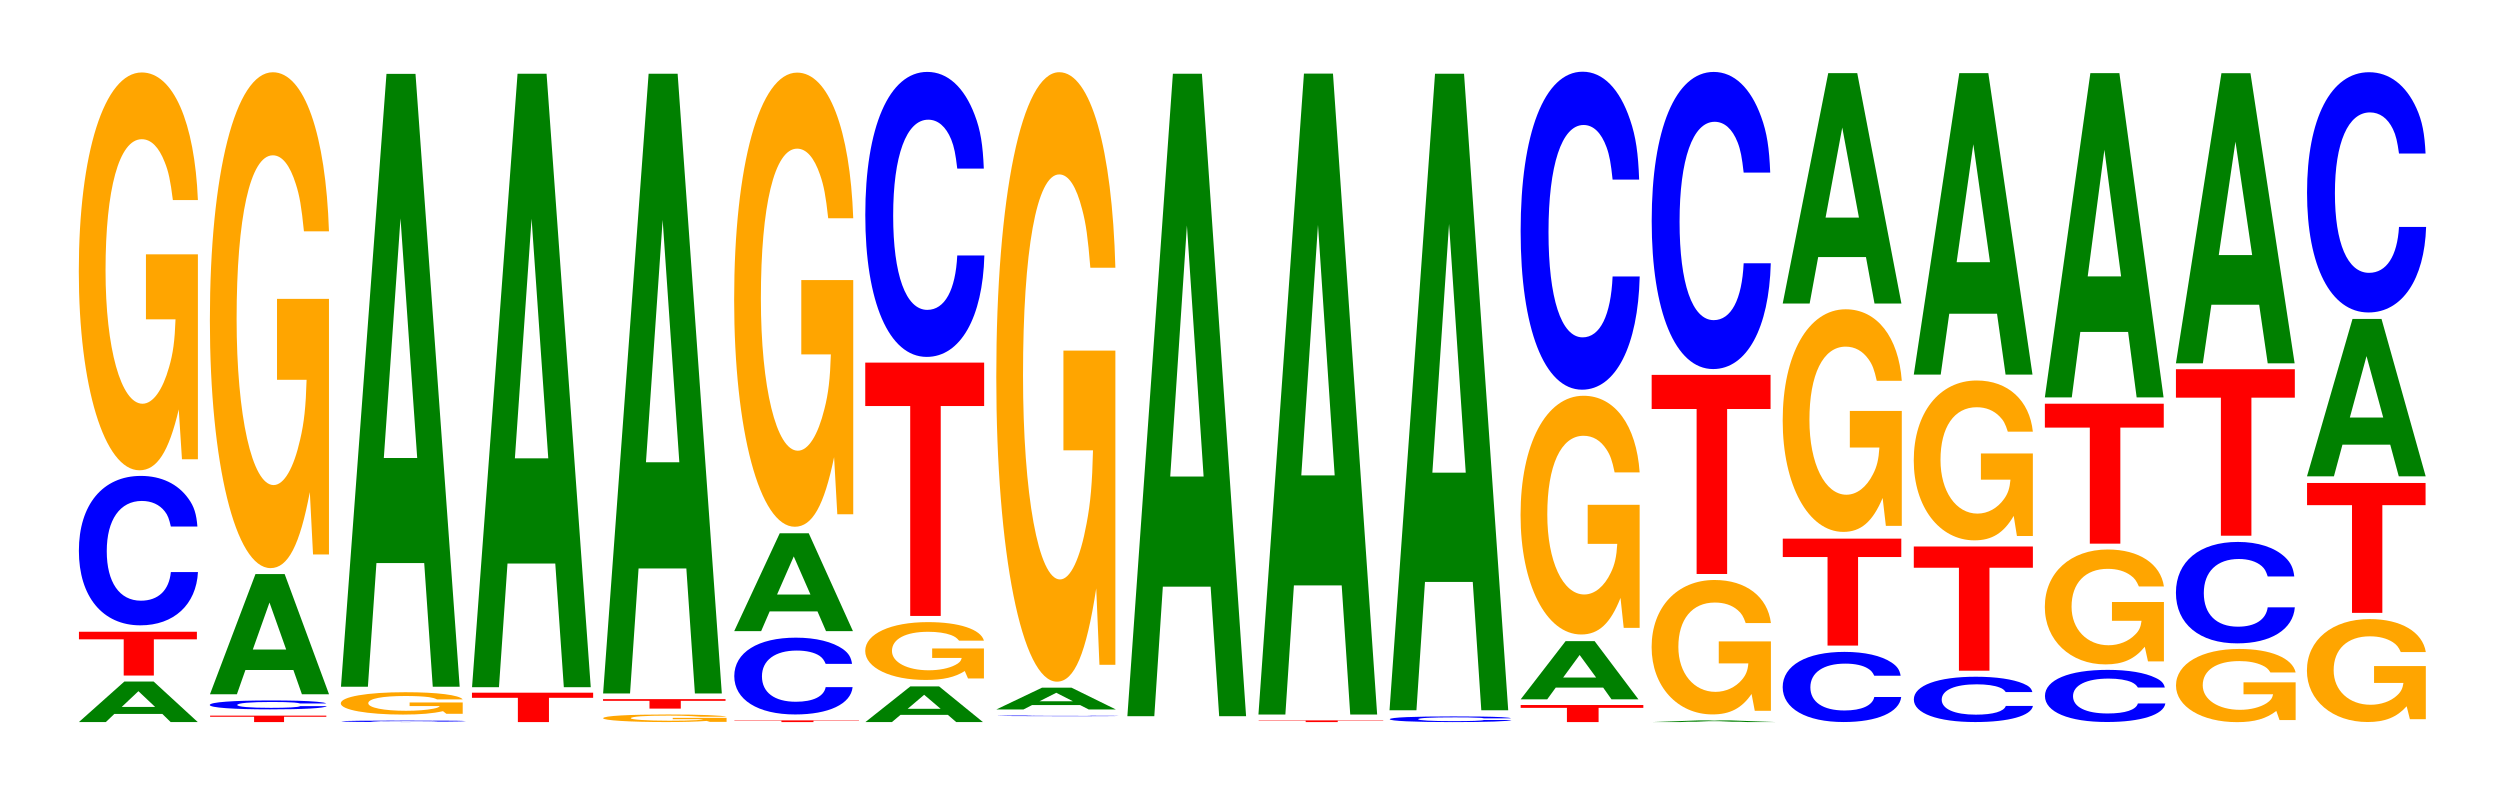
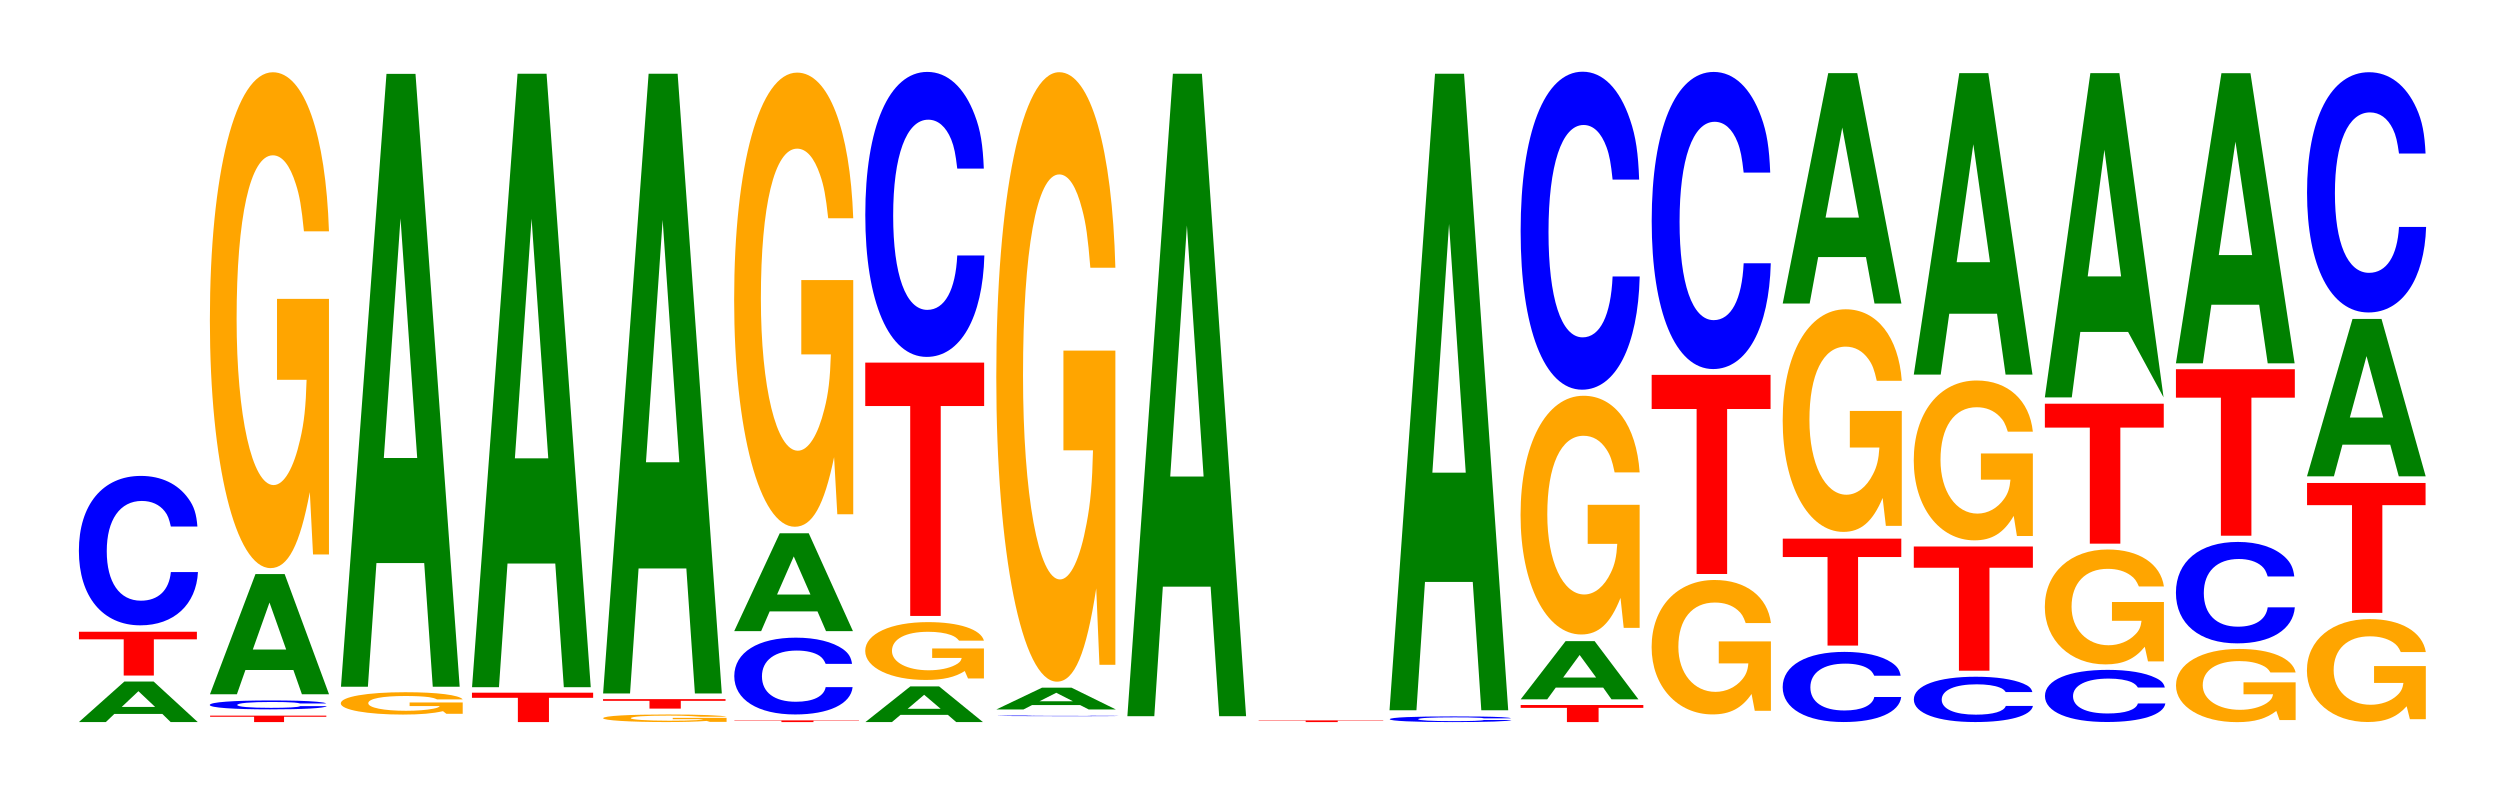
<svg xmlns="http://www.w3.org/2000/svg" xmlns:xlink="http://www.w3.org/1999/xlink" width="206pt" height="66pt" viewBox="0 0 206 66" version="1.1">
  <defs>
    <g>
      <symbol overflow="visible" id="glyph0-0">
        <path style="stroke:none;" d="M 7.25 -0.672 L 7.938 0 L 10.172 0 L 6.531 -3.344 L 4.125 -3.344 L 0.375 0 L 2.594 0 L 3.297 -0.672 Z M 6.656 -1.25 L 3.906 -1.25 L 5.281 -2.547 Z M 6.656 -1.25 " />
      </symbol>
      <symbol overflow="visible" id="glyph1-0">
        <path style="stroke:none;" d="M 6.406 -2.984 L 9.953 -2.984 L 9.953 -3.609 L 0.234 -3.609 L 0.234 -2.984 L 3.922 -2.984 L 3.922 0 L 6.406 0 Z M 6.406 -2.984 " />
      </symbol>
      <symbol overflow="visible" id="glyph2-0">
        <path style="stroke:none;" d="M 10.438 -7.766 C 10.359 -8.781 10.172 -9.422 9.688 -10.078 C 8.828 -11.281 7.453 -11.938 5.781 -11.938 C 2.641 -11.938 0.672 -9.562 0.672 -5.766 C 0.672 -2 2.625 0.375 5.734 0.375 C 8.5 0.375 10.344 -1.328 10.484 -4.016 L 8.25 -4.016 C 8.109 -2.516 7.219 -1.656 5.781 -1.656 C 4.016 -1.656 2.969 -3.172 2.969 -5.734 C 2.969 -8.328 4.062 -9.875 5.859 -9.875 C 6.656 -9.875 7.312 -9.578 7.75 -9.016 C 8 -8.703 8.109 -8.391 8.25 -7.766 Z M 10.438 -7.766 " />
      </symbol>
      <symbol overflow="visible" id="glyph3-0">
-         <path style="stroke:none;" d="M 10.422 -16.812 L 6.141 -16.812 L 6.141 -11.453 L 8.578 -11.453 C 8.516 -9.703 8.375 -8.625 8.047 -7.516 C 7.516 -5.625 6.719 -4.5 5.859 -4.5 C 4.094 -4.5 2.812 -9.047 2.812 -15.484 C 2.812 -22.219 3.938 -26.297 5.797 -26.297 C 6.562 -26.297 7.203 -25.656 7.688 -24.406 C 8 -23.641 8.156 -22.906 8.359 -21.281 L 10.422 -21.281 C 10.156 -27.719 8.375 -31.797 5.797 -31.797 C 2.719 -31.797 0.609 -25.141 0.609 -15.406 C 0.609 -5.922 2.719 0.984 5.609 0.984 C 7.047 0.984 8.016 -0.516 8.844 -4.031 L 9.109 0.078 L 10.422 0.078 Z M 10.422 -16.812 " />
-       </symbol>
+         </symbol>
      <symbol overflow="visible" id="glyph4-0">
        <path style="stroke:none;" d="M 6.328 -0.438 L 9.812 -0.438 L 9.812 -0.531 L 0.234 -0.531 L 0.234 -0.438 L 3.859 -0.438 L 3.859 0 L 6.328 0 Z M 6.328 -0.438 " />
      </symbol>
      <symbol overflow="visible" id="glyph5-0">
        <path style="stroke:none;" d="M 10.25 -0.469 C 10.172 -0.531 9.984 -0.562 9.516 -0.609 C 8.672 -0.688 7.312 -0.719 5.688 -0.719 C 2.578 -0.719 0.656 -0.578 0.656 -0.344 C 0.656 -0.125 2.578 0.016 5.625 0.016 C 8.344 0.016 10.156 -0.078 10.297 -0.25 L 8.109 -0.25 C 7.969 -0.156 7.078 -0.109 5.688 -0.109 C 3.938 -0.109 2.922 -0.203 2.922 -0.344 C 2.922 -0.5 3.984 -0.594 5.75 -0.594 C 6.531 -0.594 7.188 -0.578 7.609 -0.547 C 7.844 -0.531 7.969 -0.5 8.109 -0.469 Z M 10.25 -0.469 " />
      </symbol>
      <symbol overflow="visible" id="glyph6-0">
        <path style="stroke:none;" d="M 7.25 -2 L 7.953 0 L 10.188 0 L 6.531 -9.906 L 4.125 -9.906 L 0.375 0 L 2.594 0 L 3.297 -2 Z M 6.656 -3.688 L 3.906 -3.688 L 5.281 -7.562 Z M 6.656 -3.688 " />
      </symbol>
      <symbol overflow="visible" id="glyph7-0">
        <path style="stroke:none;" d="M 10.422 -20.953 L 6.141 -20.953 L 6.141 -14.281 L 8.578 -14.281 C 8.516 -12.078 8.375 -10.75 8.047 -9.359 C 7.516 -7 6.719 -5.609 5.859 -5.609 C 4.094 -5.609 2.812 -11.281 2.812 -19.297 C 2.812 -27.703 3.938 -32.781 5.797 -32.781 C 6.562 -32.781 7.203 -31.969 7.688 -30.422 C 8 -29.469 8.156 -28.547 8.359 -26.516 L 10.422 -26.516 C 10.156 -34.547 8.375 -39.625 5.797 -39.625 C 2.719 -39.625 0.609 -31.328 0.609 -19.188 C 0.609 -7.375 2.719 1.234 5.609 1.234 C 7.047 1.234 8.016 -0.641 8.844 -5.031 L 9.109 0.109 L 10.422 0.109 Z M 10.422 -20.953 " />
      </symbol>
      <symbol overflow="visible" id="glyph8-0">
-         <path style="stroke:none;" d="M 10.922 -0.078 C 10.844 -0.094 10.641 -0.094 10.141 -0.109 C 9.234 -0.109 7.797 -0.125 6.047 -0.125 C 2.75 -0.125 0.703 -0.094 0.703 -0.062 C 0.703 -0.016 2.734 0 5.984 0 C 8.891 0 10.828 -0.016 10.969 -0.047 L 8.625 -0.047 C 8.484 -0.031 7.547 -0.016 6.047 -0.016 C 4.203 -0.016 3.109 -0.031 3.109 -0.062 C 3.109 -0.078 4.25 -0.094 6.141 -0.094 C 6.969 -0.094 7.656 -0.094 8.109 -0.094 C 8.359 -0.094 8.484 -0.078 8.625 -0.078 Z M 10.922 -0.078 " />
-       </symbol>
+         </symbol>
      <symbol overflow="visible" id="glyph9-0">
        <path style="stroke:none;" d="M 10.672 -0.938 L 6.297 -0.938 L 6.297 -0.641 L 8.781 -0.641 C 8.719 -0.547 8.578 -0.484 8.25 -0.422 C 7.703 -0.312 6.875 -0.25 6 -0.25 C 4.188 -0.25 2.891 -0.5 2.891 -0.875 C 2.891 -1.25 4.047 -1.469 5.953 -1.469 C 6.734 -1.469 7.391 -1.438 7.891 -1.375 C 8.203 -1.328 8.359 -1.281 8.562 -1.188 L 10.672 -1.188 C 10.406 -1.547 8.578 -1.781 5.938 -1.781 C 2.781 -1.781 0.625 -1.406 0.625 -0.859 C 0.625 -0.328 2.797 0.062 5.75 0.062 C 7.219 0.062 8.219 -0.031 9.047 -0.219 L 9.328 0 L 10.672 0 Z M 10.672 -0.938 " />
      </symbol>
      <symbol overflow="visible" id="glyph10-0">
        <path style="stroke:none;" d="M 7.234 -10.188 L 7.938 0 L 10.156 0 L 6.516 -50.5 L 4.125 -50.5 L 0.375 0 L 2.594 0 L 3.297 -10.188 Z M 6.656 -18.844 L 3.906 -18.844 L 5.281 -38.594 Z M 6.656 -18.844 " />
      </symbol>
      <symbol overflow="visible" id="glyph11-0">
        <path style="stroke:none;" d="M 6.578 -2 L 10.219 -2 L 10.219 -2.422 L 0.234 -2.422 L 0.234 -2 L 4.016 -2 L 4.016 0 L 6.578 0 Z M 6.578 -2 " />
      </symbol>
      <symbol overflow="visible" id="glyph12-0">
        <path style="stroke:none;" d="M 7.234 -10.188 L 7.938 0 L 10.156 0 L 6.516 -50.547 L 4.125 -50.547 L 0.375 0 L 2.594 0 L 3.297 -10.188 Z M 6.656 -18.859 L 3.906 -18.859 L 5.281 -38.609 Z M 6.656 -18.859 " />
      </symbol>
      <symbol overflow="visible" id="glyph13-0">
        <path style="stroke:none;" d="M 10.812 -0.328 L 6.375 -0.328 L 6.375 -0.219 L 8.891 -0.219 C 8.828 -0.188 8.688 -0.172 8.344 -0.141 C 7.797 -0.109 6.969 -0.094 6.078 -0.094 C 4.234 -0.094 2.922 -0.188 2.922 -0.297 C 2.922 -0.438 4.094 -0.516 6.016 -0.516 C 6.812 -0.516 7.484 -0.5 7.984 -0.469 C 8.297 -0.453 8.469 -0.438 8.672 -0.422 L 10.812 -0.422 C 10.531 -0.531 8.688 -0.609 6 -0.609 C 2.812 -0.609 0.641 -0.5 0.641 -0.297 C 0.641 -0.125 2.828 0.016 5.828 0.016 C 7.312 0.016 8.312 -0.016 9.172 -0.078 L 9.438 0 L 10.812 0 Z M 10.812 -0.328 " />
      </symbol>
      <symbol overflow="visible" id="glyph14-0">
        <path style="stroke:none;" d="M 6.641 -0.641 L 10.328 -0.641 L 10.328 -0.781 L 0.234 -0.781 L 0.234 -0.641 L 4.062 -0.641 L 4.062 0 L 6.641 0 Z M 6.641 -0.641 " />
      </symbol>
      <symbol overflow="visible" id="glyph15-0">
        <path style="stroke:none;" d="M 7.234 -10.297 L 7.938 0 L 10.156 0 L 6.516 -51.062 L 4.125 -51.062 L 0.375 0 L 2.594 0 L 3.297 -10.297 Z M 6.656 -19.047 L 3.906 -19.047 L 5.281 -39.016 Z M 6.656 -19.047 " />
      </symbol>
      <symbol overflow="visible" id="glyph16-0">
        <path style="stroke:none;" d="M 6.766 -0.109 L 10.516 -0.109 L 10.516 -0.141 L 0.25 -0.141 L 0.25 -0.109 L 4.125 -0.109 L 4.125 0 L 6.766 0 Z M 6.766 -0.109 " />
      </symbol>
      <symbol overflow="visible" id="glyph17-0">
        <path style="stroke:none;" d="M 10.375 -3.984 C 10.297 -4.516 10.109 -4.844 9.641 -5.188 C 8.781 -5.797 7.406 -6.141 5.75 -6.141 C 2.625 -6.141 0.672 -4.922 0.672 -2.969 C 0.672 -1.031 2.609 0.188 5.688 0.188 C 8.453 0.188 10.281 -0.672 10.422 -2.062 L 8.203 -2.062 C 8.062 -1.297 7.172 -0.859 5.75 -0.859 C 3.984 -0.859 2.953 -1.625 2.953 -2.953 C 2.953 -4.281 4.031 -5.078 5.828 -5.078 C 6.625 -5.078 7.281 -4.922 7.703 -4.641 C 7.938 -4.469 8.062 -4.312 8.203 -3.984 Z M 10.375 -3.984 " />
      </symbol>
      <symbol overflow="visible" id="glyph18-0">
        <path style="stroke:none;" d="M 7.234 -1.625 L 7.938 0 L 10.156 0 L 6.516 -8.062 L 4.125 -8.062 L 0.375 0 L 2.594 0 L 3.297 -1.625 Z M 6.656 -3.016 L 3.906 -3.016 L 5.281 -6.156 Z M 6.656 -3.016 " />
      </symbol>
      <symbol overflow="visible" id="glyph19-0">
        <path style="stroke:none;" d="M 10.422 -19.203 L 6.141 -19.203 L 6.141 -13.078 L 8.578 -13.078 C 8.516 -11.078 8.375 -9.844 8.047 -8.578 C 7.516 -6.422 6.719 -5.141 5.859 -5.141 C 4.094 -5.141 2.812 -10.328 2.812 -17.688 C 2.812 -25.375 3.938 -30.031 5.797 -30.031 C 6.562 -30.031 7.203 -29.297 7.688 -27.875 C 8 -26.984 8.156 -26.156 8.359 -24.297 L 10.422 -24.297 C 10.156 -31.641 8.375 -36.297 5.797 -36.297 C 2.719 -36.297 0.609 -28.703 0.609 -17.578 C 0.609 -6.766 2.719 1.125 5.609 1.125 C 7.047 1.125 8.016 -0.594 8.844 -4.609 L 9.109 0.094 L 10.422 0.094 Z M 10.422 -19.203 " />
      </symbol>
      <symbol overflow="visible" id="glyph20-0">
        <path style="stroke:none;" d="M 7.172 -0.594 L 7.859 0 L 10.062 0 L 6.453 -2.938 L 4.078 -2.938 L 0.375 0 L 2.562 0 L 3.266 -0.594 Z M 6.578 -1.094 L 3.859 -1.094 L 5.219 -2.25 Z M 6.578 -1.094 " />
      </symbol>
      <symbol overflow="visible" id="glyph21-0">
        <path style="stroke:none;" d="M 10.391 -2.453 L 6.125 -2.453 L 6.125 -1.672 L 8.562 -1.672 C 8.5 -1.406 8.344 -1.25 8.031 -1.094 C 7.5 -0.812 6.703 -0.656 5.844 -0.656 C 4.078 -0.656 2.812 -1.312 2.812 -2.25 C 2.812 -3.234 3.938 -3.828 5.797 -3.828 C 6.547 -3.828 7.203 -3.734 7.672 -3.562 C 7.984 -3.438 8.141 -3.344 8.344 -3.094 L 10.391 -3.094 C 10.141 -4.031 8.344 -4.625 5.781 -4.625 C 2.703 -4.625 0.609 -3.656 0.609 -2.25 C 0.609 -0.859 2.719 0.141 5.594 0.141 C 7.031 0.141 8 -0.078 8.812 -0.594 L 9.078 0.016 L 10.391 0.016 Z M 10.391 -2.453 " />
      </symbol>
      <symbol overflow="visible" id="glyph22-0">
        <path style="stroke:none;" d="M 6.453 -17.297 L 10.031 -17.297 L 10.031 -20.875 L 0.234 -20.875 L 0.234 -17.297 L 3.938 -17.297 L 3.938 0 L 6.453 0 Z M 6.453 -17.297 " />
      </symbol>
      <symbol overflow="visible" id="glyph23-0">
        <path style="stroke:none;" d="M 10.438 -14.812 C 10.359 -16.75 10.172 -17.984 9.688 -19.234 C 8.828 -21.516 7.453 -22.781 5.781 -22.781 C 2.641 -22.781 0.672 -18.25 0.672 -11 C 0.672 -3.812 2.625 0.703 5.734 0.703 C 8.5 0.703 10.344 -2.516 10.484 -7.656 L 8.25 -7.656 C 8.109 -4.797 7.219 -3.172 5.781 -3.172 C 4.016 -3.172 2.969 -6.047 2.969 -10.938 C 2.969 -15.891 4.062 -18.844 5.859 -18.844 C 6.656 -18.844 7.312 -18.281 7.75 -17.219 C 8 -16.594 8.109 -16.016 8.25 -14.812 Z M 10.438 -14.812 " />
      </symbol>
      <symbol overflow="visible" id="glyph24-0">
        <path style="stroke:none;" d="M 10.781 -0.031 C 10.688 -0.047 10.484 -0.047 10 -0.047 C 9.109 -0.047 7.688 -0.062 5.969 -0.062 C 2.719 -0.062 0.688 -0.047 0.688 -0.031 C 0.688 -0.016 2.703 0 5.906 0 C 8.766 0 10.672 0 10.828 -0.016 L 8.516 -0.016 C 8.375 -0.016 7.438 -0.016 5.969 -0.016 C 4.141 -0.016 3.062 -0.016 3.062 -0.031 C 3.062 -0.047 4.188 -0.047 6.047 -0.047 C 6.875 -0.047 7.547 -0.047 8 -0.047 C 8.25 -0.047 8.375 -0.047 8.516 -0.031 Z M 10.781 -0.031 " />
      </symbol>
      <symbol overflow="visible" id="glyph25-0">
        <path style="stroke:none;" d="M 7.281 -0.359 L 7.984 0 L 10.219 0 L 6.562 -1.797 L 4.141 -1.797 L 0.375 0 L 2.609 0 L 3.312 -0.359 Z M 6.688 -0.672 L 3.922 -0.672 L 5.312 -1.375 Z M 6.688 -0.672 " />
      </symbol>
      <symbol overflow="visible" id="glyph26-0">
        <path style="stroke:none;" d="M 10.422 -25.766 L 6.141 -25.766 L 6.141 -17.547 L 8.578 -17.547 C 8.516 -14.859 8.375 -13.203 8.047 -11.5 C 7.516 -8.609 6.719 -6.906 5.859 -6.906 C 4.094 -6.906 2.812 -13.859 2.812 -23.719 C 2.812 -34.047 3.938 -40.281 5.797 -40.281 C 6.562 -40.281 7.203 -39.297 7.688 -37.391 C 8 -36.219 8.156 -35.094 8.359 -32.594 L 10.422 -32.594 C 10.156 -42.453 8.375 -48.703 5.797 -48.703 C 2.719 -48.703 0.609 -38.516 0.609 -23.594 C 0.609 -9.062 2.719 1.516 5.609 1.516 C 7.047 1.516 8.016 -0.781 8.844 -6.172 L 9.109 0.125 L 10.422 0.125 Z M 10.422 -25.766 " />
      </symbol>
      <symbol overflow="visible" id="glyph27-0">
        <path style="stroke:none;" d="M 7.234 -10.672 L 7.938 0 L 10.156 0 L 6.516 -52.938 L 4.125 -52.938 L 0.375 0 L 2.594 0 L 3.297 -10.672 Z M 6.656 -19.75 L 3.906 -19.75 L 5.281 -40.438 Z M 6.656 -19.75 " />
      </symbol>
      <symbol overflow="visible" id="glyph28-0">
-         <path style="stroke:none;" d="M 7.234 -10.641 L 7.938 0 L 10.156 0 L 6.516 -52.812 L 4.125 -52.812 L 0.375 0 L 2.594 0 L 3.297 -10.641 Z M 6.656 -19.703 L 3.906 -19.703 L 5.281 -40.344 Z M 6.656 -19.703 " />
-       </symbol>
+         </symbol>
      <symbol overflow="visible" id="glyph29-0">
        <path style="stroke:none;" d="M 10.672 -0.297 C 10.594 -0.344 10.391 -0.359 9.906 -0.391 C 9.031 -0.438 7.625 -0.453 5.922 -0.453 C 2.688 -0.453 0.688 -0.375 0.688 -0.219 C 0.688 -0.078 2.672 0.016 5.859 0.016 C 8.688 0.016 10.578 -0.047 10.719 -0.156 L 8.438 -0.156 C 8.297 -0.094 7.375 -0.062 5.922 -0.062 C 4.109 -0.062 3.031 -0.125 3.031 -0.219 C 3.031 -0.328 4.156 -0.375 6 -0.375 C 6.812 -0.375 7.484 -0.375 7.922 -0.344 C 8.172 -0.344 8.297 -0.328 8.438 -0.297 Z M 10.672 -0.297 " />
      </symbol>
      <symbol overflow="visible" id="glyph30-0">
        <path style="stroke:none;" d="M 7.234 -10.578 L 7.938 0 L 10.156 0 L 6.516 -52.453 L 4.125 -52.453 L 0.375 0 L 2.594 0 L 3.297 -10.578 Z M 6.656 -19.578 L 3.906 -19.578 L 5.281 -40.078 Z M 6.656 -19.578 " />
      </symbol>
      <symbol overflow="visible" id="glyph31-0">
        <path style="stroke:none;" d="M 6.672 -1.172 L 10.359 -1.172 L 10.359 -1.406 L 0.25 -1.406 L 0.25 -1.172 L 4.062 -1.172 L 4.062 0 L 6.672 0 Z M 6.672 -1.172 " />
      </symbol>
      <symbol overflow="visible" id="glyph32-0">
        <path style="stroke:none;" d="M 7.172 -0.969 L 7.859 0 L 10.078 0 L 6.469 -4.797 L 4.078 -4.797 L 0.375 0 L 2.562 0 L 3.266 -0.969 Z M 6.594 -1.797 L 3.875 -1.797 L 5.234 -3.656 Z M 6.594 -1.797 " />
      </symbol>
      <symbol overflow="visible" id="glyph33-0">
        <path style="stroke:none;" d="M 10.422 -10.094 L 6.141 -10.094 L 6.141 -6.875 L 8.578 -6.875 C 8.516 -5.812 8.375 -5.172 8.047 -4.5 C 7.516 -3.375 6.719 -2.703 5.859 -2.703 C 4.094 -2.703 2.812 -5.438 2.812 -9.297 C 2.812 -13.344 3.938 -15.781 5.797 -15.781 C 6.562 -15.781 7.203 -15.406 7.688 -14.656 C 8 -14.188 8.156 -13.75 8.359 -12.766 L 10.422 -12.766 C 10.156 -16.641 8.375 -19.078 5.797 -19.078 C 2.719 -19.078 0.609 -15.094 0.609 -9.25 C 0.609 -3.547 2.719 0.594 5.609 0.594 C 7.047 0.594 8.016 -0.312 8.844 -2.422 L 9.109 0.047 L 10.422 0.047 Z M 10.422 -10.094 " />
      </symbol>
      <symbol overflow="visible" id="glyph34-0">
        <path style="stroke:none;" d="M 10.438 -16.531 C 10.359 -18.688 10.172 -20.062 9.688 -21.469 C 8.828 -24.016 7.453 -25.422 5.781 -25.422 C 2.641 -25.422 0.672 -20.375 0.672 -12.281 C 0.672 -4.25 2.625 0.781 5.734 0.781 C 8.5 0.781 10.344 -2.812 10.484 -8.547 L 8.25 -8.547 C 8.109 -5.344 7.219 -3.531 5.781 -3.531 C 4.016 -3.531 2.969 -6.75 2.969 -12.203 C 2.969 -17.734 4.062 -21.031 5.859 -21.031 C 6.656 -21.031 7.312 -20.406 7.75 -19.203 C 8 -18.516 8.109 -17.875 8.25 -16.531 Z M 10.438 -16.531 " />
      </symbol>
      <symbol overflow="visible" id="glyph35-0">
-         <path style="stroke:none;" d="M 7.594 -0.031 L 8.328 0 L 10.672 0 L 6.844 -0.141 L 4.328 -0.141 L 0.391 0 L 2.719 0 L 3.453 -0.031 Z M 6.984 -0.047 L 4.094 -0.047 L 5.531 -0.109 Z M 6.984 -0.047 " />
-       </symbol>
+         </symbol>
      <symbol overflow="visible" id="glyph36-0">
        <path style="stroke:none;" d="M 10.438 -5.688 L 6.141 -5.688 L 6.141 -3.875 L 8.578 -3.875 C 8.531 -3.281 8.375 -2.922 8.062 -2.547 C 7.531 -1.906 6.719 -1.531 5.875 -1.531 C 4.094 -1.531 2.812 -3.062 2.812 -5.234 C 2.812 -7.516 3.953 -8.891 5.812 -8.891 C 6.578 -8.891 7.219 -8.688 7.703 -8.266 C 8.016 -8 8.172 -7.75 8.359 -7.203 L 10.438 -7.203 C 10.172 -9.375 8.375 -10.75 5.797 -10.75 C 2.719 -10.75 0.609 -8.5 0.609 -5.219 C 0.609 -2 2.734 0.328 5.625 0.328 C 7.062 0.328 8.031 -0.172 8.844 -1.359 L 9.109 0.031 L 10.438 0.031 Z M 10.438 -5.688 " />
      </symbol>
      <symbol overflow="visible" id="glyph37-0">
        <path style="stroke:none;" d="M 6.453 -13.594 L 10.031 -13.594 L 10.031 -16.406 L 0.234 -16.406 L 0.234 -13.594 L 3.938 -13.594 L 3.938 0 L 6.453 0 Z M 6.453 -13.594 " />
      </symbol>
      <symbol overflow="visible" id="glyph38-0">
        <path style="stroke:none;" d="M 10.438 -15.453 C 10.359 -17.469 10.172 -18.75 9.688 -20.062 C 8.828 -22.438 7.453 -23.75 5.781 -23.75 C 2.641 -23.75 0.672 -19.031 0.672 -11.469 C 0.672 -3.969 2.625 0.734 5.734 0.734 C 8.5 0.734 10.344 -2.625 10.484 -7.984 L 8.25 -7.984 C 8.109 -5 7.219 -3.297 5.781 -3.297 C 4.016 -3.297 2.969 -6.312 2.969 -11.406 C 2.969 -16.562 4.062 -19.641 5.859 -19.641 C 6.656 -19.641 7.312 -19.062 7.75 -17.953 C 8 -17.312 8.109 -16.703 8.25 -15.453 Z M 10.438 -15.453 " />
      </symbol>
      <symbol overflow="visible" id="glyph39-0">
        <path style="stroke:none;" d="M 10.391 -3.641 C 10.312 -4.125 10.109 -4.422 9.641 -4.734 C 8.797 -5.297 7.422 -5.609 5.766 -5.609 C 2.625 -5.609 0.672 -4.484 0.672 -2.703 C 0.672 -0.938 2.609 0.172 5.703 0.172 C 8.453 0.172 10.297 -0.625 10.438 -1.891 L 8.219 -1.891 C 8.078 -1.188 7.172 -0.781 5.766 -0.781 C 3.984 -0.781 2.953 -1.484 2.953 -2.688 C 2.953 -3.906 4.031 -4.641 5.828 -4.641 C 6.625 -4.641 7.281 -4.5 7.703 -4.234 C 7.953 -4.078 8.078 -3.938 8.219 -3.641 Z M 10.391 -3.641 " />
      </symbol>
      <symbol overflow="visible" id="glyph40-0">
        <path style="stroke:none;" d="M 6.438 -7.297 L 10 -7.297 L 10 -8.812 L 0.234 -8.812 L 0.234 -7.297 L 3.922 -7.297 L 3.922 0 L 6.438 0 Z M 6.438 -7.297 " />
      </symbol>
      <symbol overflow="visible" id="glyph41-0">
        <path style="stroke:none;" d="M 10.422 -9.422 L 6.141 -9.422 L 6.141 -6.406 L 8.578 -6.406 C 8.516 -5.422 8.375 -4.828 8.047 -4.203 C 7.516 -3.141 6.719 -2.516 5.859 -2.516 C 4.094 -2.516 2.812 -5.062 2.812 -8.672 C 2.812 -12.438 3.938 -14.719 5.797 -14.719 C 6.562 -14.719 7.203 -14.359 7.688 -13.672 C 8 -13.234 8.156 -12.828 8.359 -11.906 L 10.422 -11.906 C 10.156 -15.516 8.375 -17.797 5.797 -17.797 C 2.719 -17.797 0.609 -14.078 0.609 -8.625 C 0.609 -3.312 2.719 0.547 5.609 0.547 C 7.047 0.547 8.016 -0.281 8.844 -2.25 L 9.109 0.047 L 10.422 0.047 Z M 10.422 -9.422 " />
      </symbol>
      <symbol overflow="visible" id="glyph42-0">
        <path style="stroke:none;" d="M 7.234 -3.828 L 7.938 0 L 10.156 0 L 6.516 -18.984 L 4.125 -18.984 L 0.375 0 L 2.594 0 L 3.297 -3.828 Z M 6.656 -7.078 L 3.906 -7.078 L 5.281 -14.5 Z M 6.656 -7.078 " />
      </symbol>
      <symbol overflow="visible" id="glyph43-0">
        <path style="stroke:none;" d="M 10.438 -2.359 C 10.359 -2.672 10.172 -2.859 9.688 -3.062 C 8.828 -3.422 7.453 -3.625 5.781 -3.625 C 2.641 -3.625 0.672 -2.906 0.672 -1.75 C 0.672 -0.609 2.625 0.109 5.734 0.109 C 8.5 0.109 10.344 -0.406 10.484 -1.219 L 8.25 -1.219 C 8.109 -0.766 7.219 -0.5 5.781 -0.5 C 4.016 -0.5 2.969 -0.969 2.969 -1.734 C 2.969 -2.531 4.062 -3 5.859 -3 C 6.656 -3 7.312 -2.906 7.75 -2.734 C 8 -2.641 8.109 -2.547 8.25 -2.359 Z M 10.438 -2.359 " />
      </symbol>
      <symbol overflow="visible" id="glyph44-0">
        <path style="stroke:none;" d="M 6.469 -8.484 L 10.047 -8.484 L 10.047 -10.234 L 0.234 -10.234 L 0.234 -8.484 L 3.953 -8.484 L 3.953 0 L 6.469 0 Z M 6.469 -8.484 " />
      </symbol>
      <symbol overflow="visible" id="glyph45-0">
        <path style="stroke:none;" d="M 10.422 -6.766 L 6.141 -6.766 L 6.141 -4.609 L 8.578 -4.609 C 8.516 -3.906 8.375 -3.469 8.047 -3.016 C 7.516 -2.266 6.719 -1.812 5.859 -1.812 C 4.094 -1.812 2.812 -3.641 2.812 -6.234 C 2.812 -8.938 3.938 -10.578 5.797 -10.578 C 6.562 -10.578 7.203 -10.312 7.688 -9.812 C 8 -9.5 8.156 -9.219 8.359 -8.562 L 10.422 -8.562 C 10.156 -11.141 8.375 -12.781 5.797 -12.781 C 2.719 -12.781 0.609 -10.109 0.609 -6.188 C 0.609 -2.375 2.719 0.391 5.609 0.391 C 7.047 0.391 8.016 -0.203 8.844 -1.625 L 9.109 0.031 L 10.422 0.031 Z M 10.422 -6.766 " />
      </symbol>
      <symbol overflow="visible" id="glyph46-0">
        <path style="stroke:none;" d="M 7.234 -5.016 L 7.938 0 L 10.156 0 L 6.516 -24.844 L 4.125 -24.844 L 0.375 0 L 2.594 0 L 3.297 -5.016 Z M 6.656 -9.266 L 3.906 -9.266 L 5.281 -18.984 Z M 6.656 -9.266 " />
      </symbol>
      <symbol overflow="visible" id="glyph47-0">
        <path style="stroke:none;" d="M 10.562 -2.719 C 10.484 -3.062 10.281 -3.297 9.797 -3.516 C 8.938 -3.938 7.547 -4.172 5.859 -4.172 C 2.656 -4.172 0.688 -3.344 0.688 -2.016 C 0.688 -0.703 2.641 0.125 5.797 0.125 C 8.594 0.125 10.469 -0.469 10.609 -1.406 L 8.344 -1.406 C 8.203 -0.875 7.297 -0.578 5.859 -0.578 C 4.062 -0.578 3 -1.109 3 -2 C 3 -2.906 4.109 -3.453 5.938 -3.453 C 6.734 -3.453 7.406 -3.344 7.828 -3.156 C 8.078 -3.031 8.203 -2.938 8.344 -2.719 Z M 10.562 -2.719 " />
      </symbol>
      <symbol overflow="visible" id="glyph48-0">
        <path style="stroke:none;" d="M 10.422 -4.859 L 6.141 -4.859 L 6.141 -3.312 L 8.578 -3.312 C 8.516 -2.797 8.375 -2.484 8.047 -2.172 C 7.516 -1.625 6.719 -1.297 5.859 -1.297 C 4.094 -1.297 2.812 -2.609 2.812 -4.469 C 2.812 -6.422 3.938 -7.594 5.797 -7.594 C 6.562 -7.594 7.203 -7.406 7.688 -7.047 C 8 -6.828 8.156 -6.609 8.359 -6.141 L 10.422 -6.141 C 10.156 -8 8.375 -9.188 5.797 -9.188 C 2.719 -9.188 0.609 -7.266 0.609 -4.453 C 0.609 -1.703 2.719 0.281 5.609 0.281 C 7.047 0.281 8.016 -0.156 8.844 -1.172 L 9.109 0.031 L 10.422 0.031 Z M 10.422 -4.859 " />
      </symbol>
      <symbol overflow="visible" id="glyph49-0">
        <path style="stroke:none;" d="M 6.453 -9.562 L 10.031 -9.562 L 10.031 -11.531 L 0.234 -11.531 L 0.234 -9.562 L 3.938 -9.562 L 3.938 0 L 6.453 0 Z M 6.453 -9.562 " />
      </symbol>
      <symbol overflow="visible" id="glyph50-0">
-         <path style="stroke:none;" d="M 7.234 -5.391 L 7.938 0 L 10.156 0 L 6.516 -26.719 L 4.125 -26.719 L 0.375 0 L 2.594 0 L 3.297 -5.391 Z M 6.656 -9.969 L 3.906 -9.969 L 5.281 -20.406 Z M 6.656 -9.969 " />
+         <path style="stroke:none;" d="M 7.234 -5.391 L 10.156 0 L 6.516 -26.719 L 4.125 -26.719 L 0.375 0 L 2.594 0 L 3.297 -5.391 Z M 6.656 -9.969 L 3.906 -9.969 L 5.281 -20.406 Z M 6.656 -9.969 " />
      </symbol>
      <symbol overflow="visible" id="glyph51-0">
        <path style="stroke:none;" d="M 10.484 -3.094 L 6.188 -3.094 L 6.188 -2.109 L 8.625 -2.109 C 8.562 -1.781 8.422 -1.594 8.094 -1.375 C 7.562 -1.031 6.75 -0.828 5.906 -0.828 C 4.109 -0.828 2.828 -1.672 2.828 -2.844 C 2.828 -4.094 3.969 -4.844 5.844 -4.844 C 6.609 -4.844 7.25 -4.719 7.75 -4.484 C 8.047 -4.344 8.219 -4.219 8.406 -3.906 L 10.484 -3.906 C 10.219 -5.094 8.422 -5.844 5.828 -5.844 C 2.734 -5.844 0.625 -4.625 0.625 -2.828 C 0.625 -1.094 2.75 0.188 5.656 0.188 C 7.094 0.188 8.062 -0.094 8.891 -0.734 L 9.156 0.016 L 10.484 0.016 Z M 10.484 -3.094 " />
      </symbol>
      <symbol overflow="visible" id="glyph52-0">
        <path style="stroke:none;" d="M 10.422 -5.266 C 10.344 -5.953 10.141 -6.391 9.672 -6.844 C 8.812 -7.656 7.438 -8.109 5.781 -8.109 C 2.625 -8.109 0.672 -6.5 0.672 -3.922 C 0.672 -1.359 2.609 0.25 5.719 0.25 C 8.484 0.25 10.328 -0.891 10.469 -2.719 L 8.234 -2.719 C 8.094 -1.703 7.203 -1.125 5.781 -1.125 C 4 -1.125 2.969 -2.156 2.969 -3.891 C 2.969 -5.656 4.047 -6.703 5.859 -6.703 C 6.641 -6.703 7.297 -6.5 7.734 -6.125 C 7.984 -5.906 8.094 -5.703 8.234 -5.266 Z M 10.422 -5.266 " />
      </symbol>
      <symbol overflow="visible" id="glyph53-0">
        <path style="stroke:none;" d="M 6.453 -11.375 L 10.031 -11.375 L 10.031 -13.719 L 0.234 -13.719 L 0.234 -11.375 L 3.938 -11.375 L 3.938 0 L 6.453 0 Z M 6.453 -11.375 " />
      </symbol>
      <symbol overflow="visible" id="glyph54-0">
        <path style="stroke:none;" d="M 7.234 -4.828 L 7.938 0 L 10.156 0 L 6.516 -23.906 L 4.125 -23.906 L 0.375 0 L 2.594 0 L 3.297 -4.828 Z M 6.656 -8.922 L 3.906 -8.922 L 5.281 -18.266 Z M 6.656 -8.922 " />
      </symbol>
      <symbol overflow="visible" id="glyph55-0">
        <path style="stroke:none;" d="M 10.406 -4.359 L 6.141 -4.359 L 6.141 -2.969 L 8.562 -2.969 C 8.5 -2.516 8.359 -2.234 8.031 -1.938 C 7.516 -1.453 6.703 -1.172 5.859 -1.172 C 4.078 -1.172 2.812 -2.344 2.812 -4.016 C 2.812 -5.75 3.938 -6.812 5.797 -6.812 C 6.562 -6.812 7.203 -6.641 7.688 -6.328 C 8 -6.125 8.156 -5.938 8.344 -5.516 L 10.406 -5.516 C 10.141 -7.172 8.359 -8.234 5.781 -8.234 C 2.703 -8.234 0.609 -6.516 0.609 -3.984 C 0.609 -1.531 2.719 0.25 5.609 0.25 C 7.047 0.25 8.016 -0.141 8.828 -1.047 L 9.094 0.016 L 10.406 0.016 Z M 10.406 -4.359 " />
      </symbol>
      <symbol overflow="visible" id="glyph56-0">
        <path style="stroke:none;" d="M 6.438 -8.875 L 10 -8.875 L 10 -10.703 L 0.234 -10.703 L 0.234 -8.875 L 3.938 -8.875 L 3.938 0 L 6.438 0 Z M 6.438 -8.875 " />
      </symbol>
      <symbol overflow="visible" id="glyph57-0">
        <path style="stroke:none;" d="M 7.234 -2.609 L 7.938 0 L 10.156 0 L 6.516 -12.969 L 4.125 -12.969 L 0.375 0 L 2.594 0 L 3.297 -2.609 Z M 6.656 -4.844 L 3.906 -4.844 L 5.281 -9.906 Z M 6.656 -4.844 " />
      </symbol>
      <symbol overflow="visible" id="glyph58-0">
        <path style="stroke:none;" d="M 10.438 -12.5 C 10.359 -14.125 10.172 -15.172 9.688 -16.234 C 8.828 -18.141 7.453 -19.203 5.781 -19.203 C 2.641 -19.203 0.672 -15.391 0.672 -9.281 C 0.672 -3.219 2.625 0.594 5.734 0.594 C 8.5 0.594 10.344 -2.125 10.484 -6.453 L 8.25 -6.453 C 8.109 -4.047 7.219 -2.672 5.781 -2.672 C 4.016 -2.672 2.969 -5.109 2.969 -9.234 C 2.969 -13.406 4.062 -15.891 5.859 -15.891 C 6.656 -15.891 7.312 -15.422 7.75 -14.516 C 8 -14 8.109 -13.5 8.25 -12.5 Z M 10.438 -12.5 " />
      </symbol>
    </g>
  </defs>
  <g id="surface1">
    <g style="fill:rgb(0%,50.194%,0%);fill-opacity:1;">
      <use xlink:href="#glyph0-0" x="6.125" y="59.5" />
    </g>
    <g style="fill:rgb(100%,0%,0%);fill-opacity:1;">
      <use xlink:href="#glyph1-0" x="6.271" y="55.665" />
    </g>
    <g style="fill:rgb(0%,0%,100%);fill-opacity:1;">
      <use xlink:href="#glyph2-0" x="5.828" y="51.153" />
    </g>
    <g style="fill:rgb(100%,64.647%,0%);fill-opacity:1;">
      <use xlink:href="#glyph3-0" x="5.885" y="37.768" />
    </g>
    <g style="fill:rgb(100%,0%,0%);fill-opacity:1;">
      <use xlink:href="#glyph4-0" x="17.078" y="59.5" />
    </g>
    <g style="fill:rgb(0%,0%,100%);fill-opacity:1;">
      <use xlink:href="#glyph5-0" x="16.628" y="58.436" />
    </g>
    <g style="fill:rgb(0%,50.194%,0%);fill-opacity:1;">
      <use xlink:href="#glyph6-0" x="16.925" y="57.21" />
    </g>
    <g style="fill:rgb(100%,64.647%,0%);fill-opacity:1;">
      <use xlink:href="#glyph7-0" x="16.685" y="45.579" />
    </g>
    <g style="fill:rgb(0%,0%,100%);fill-opacity:1;">
      <use xlink:href="#glyph8-0" x="27.428" y="59.497" />
    </g>
    <g style="fill:rgb(100%,64.647%,0%);fill-opacity:1;">
      <use xlink:href="#glyph9-0" x="27.455" y="58.819" />
    </g>
    <g style="fill:rgb(0%,50.194%,0%);fill-opacity:1;">
      <use xlink:href="#glyph10-0" x="27.721" y="56.585" />
    </g>
    <g style="fill:rgb(100%,0%,0%);fill-opacity:1;">
      <use xlink:href="#glyph11-0" x="38.656" y="59.5" />
    </g>
    <g style="fill:rgb(0%,50.194%,0%);fill-opacity:1;">
      <use xlink:href="#glyph12-0" x="38.521" y="56.625" />
    </g>
    <g style="fill:rgb(100%,64.647%,0%);fill-opacity:1;">
      <use xlink:href="#glyph13-0" x="49.058" y="59.482" />
    </g>
    <g style="fill:rgb(100%,0%,0%);fill-opacity:1;">
      <use xlink:href="#glyph14-0" x="49.456" y="58.389" />
    </g>
    <g style="fill:rgb(0%,50.194%,0%);fill-opacity:1;">
      <use xlink:href="#glyph15-0" x="49.321" y="57.14" />
    </g>
    <g style="fill:rgb(100%,0%,0%);fill-opacity:1;">
      <use xlink:href="#glyph16-0" x="60.263" y="59.5" />
    </g>
    <g style="fill:rgb(0%,0%,100%);fill-opacity:1;">
      <use xlink:href="#glyph17-0" x="59.832" y="58.684" />
    </g>
    <g style="fill:rgb(0%,50.194%,0%);fill-opacity:1;">
      <use xlink:href="#glyph18-0" x="60.125" y="52.004" />
    </g>
    <g style="fill:rgb(100%,64.647%,0%);fill-opacity:1;">
      <use xlink:href="#glyph19-0" x="59.885" y="42.28" />
    </g>
    <g style="fill:rgb(0%,50.194%,0%);fill-opacity:1;">
      <use xlink:href="#glyph20-0" x="70.932" y="59.5" />
    </g>
    <g style="fill:rgb(100%,64.647%,0%);fill-opacity:1;">
      <use xlink:href="#glyph21-0" x="70.685" y="55.887" />
    </g>
    <g style="fill:rgb(100%,0%,0%);fill-opacity:1;">
      <use xlink:href="#glyph22-0" x="71.063" y="50.754" />
    </g>
    <g style="fill:rgb(0%,0%,100%);fill-opacity:1;">
      <use xlink:href="#glyph23-0" x="70.628" y="28.706" />
    </g>
    <g style="fill:rgb(0%,0%,100%);fill-opacity:1;">
      <use xlink:href="#glyph24-0" x="81.428" y="59.014" />
    </g>
    <g style="fill:rgb(0%,50.194%,0%);fill-opacity:1;">
      <use xlink:href="#glyph25-0" x="81.725" y="58.459" />
    </g>
    <g style="fill:rgb(100%,64.647%,0%);fill-opacity:1;">
      <use xlink:href="#glyph26-0" x="81.485" y="54.653" />
    </g>
    <g style="fill:rgb(0%,50.194%,0%);fill-opacity:1;">
      <use xlink:href="#glyph27-0" x="92.521" y="59.014" />
    </g>
    <g style="fill:rgb(100%,0%,0%);fill-opacity:1;">
      <use xlink:href="#glyph16-0" x="103.463" y="59.5" />
    </g>
    <g style="fill:rgb(0%,50.194%,0%);fill-opacity:1;">
      <use xlink:href="#glyph28-0" x="103.321" y="58.875" />
    </g>
    <g style="fill:rgb(0%,0%,100%);fill-opacity:1;">
      <use xlink:href="#glyph29-0" x="113.828" y="59.485" />
    </g>
    <g style="fill:rgb(0%,50.194%,0%);fill-opacity:1;">
      <use xlink:href="#glyph30-0" x="114.121" y="58.528" />
    </g>
    <g style="fill:rgb(100%,0%,0%);fill-opacity:1;">
      <use xlink:href="#glyph31-0" x="125.052" y="59.5" />
    </g>
    <g style="fill:rgb(0%,50.194%,0%);fill-opacity:1;">
      <use xlink:href="#glyph32-0" x="124.928" y="57.626" />
    </g>
    <g style="fill:rgb(100%,64.647%,0%);fill-opacity:1;">
      <use xlink:href="#glyph33-0" x="124.685" y="51.689" />
    </g>
    <g style="fill:rgb(0%,0%,100%);fill-opacity:1;">
      <use xlink:href="#glyph34-0" x="124.628" y="31.33" />
    </g>
    <g style="fill:rgb(0%,50.194%,0%);fill-opacity:1;">
      <use xlink:href="#glyph35-0" x="135.71" y="59.5" />
    </g>
    <g style="fill:rgb(100%,64.647%,0%);fill-opacity:1;">
      <use xlink:href="#glyph36-0" x="135.485" y="58.541" />
    </g>
    <g style="fill:rgb(100%,0%,0%);fill-opacity:1;">
      <use xlink:href="#glyph37-0" x="135.863" y="47.296" />
    </g>
    <g style="fill:rgb(0%,0%,100%);fill-opacity:1;">
      <use xlink:href="#glyph38-0" x="135.428" y="29.677" />
    </g>
    <g style="fill:rgb(0%,0%,100%);fill-opacity:1;">
      <use xlink:href="#glyph39-0" x="146.221" y="59.324" />
    </g>
    <g style="fill:rgb(100%,0%,0%);fill-opacity:1;">
      <use xlink:href="#glyph40-0" x="146.667" y="53.196" />
    </g>
    <g style="fill:rgb(100%,64.647%,0%);fill-opacity:1;">
      <use xlink:href="#glyph41-0" x="146.285" y="43.282" />
    </g>
    <g style="fill:rgb(0%,50.194%,0%);fill-opacity:1;">
      <use xlink:href="#glyph42-0" x="146.521" y="25.01" />
    </g>
    <g style="fill:rgb(0%,0%,100%);fill-opacity:1;">
      <use xlink:href="#glyph43-0" x="157.028" y="59.388" />
    </g>
    <g style="fill:rgb(100%,0%,0%);fill-opacity:1;">
      <use xlink:href="#glyph44-0" x="157.463" y="55.266" />
    </g>
    <g style="fill:rgb(100%,64.647%,0%);fill-opacity:1;">
      <use xlink:href="#glyph45-0" x="157.085" y="44.134" />
    </g>
    <g style="fill:rgb(0%,50.194%,0%);fill-opacity:1;">
      <use xlink:href="#glyph46-0" x="157.321" y="30.869" />
    </g>
    <g style="fill:rgb(0%,0%,100%);fill-opacity:1;">
      <use xlink:href="#glyph47-0" x="167.817" y="59.369" />
    </g>
    <g style="fill:rgb(100%,64.647%,0%);fill-opacity:1;">
      <use xlink:href="#glyph48-0" x="167.885" y="54.466" />
    </g>
    <g style="fill:rgb(100%,0%,0%);fill-opacity:1;">
      <use xlink:href="#glyph49-0" x="168.263" y="44.797" />
    </g>
    <g style="fill:rgb(0%,50.194%,0%);fill-opacity:1;">
      <use xlink:href="#glyph50-0" x="168.121" y="32.743" />
    </g>
    <g style="fill:rgb(100%,64.647%,0%);fill-opacity:1;">
      <use xlink:href="#glyph51-0" x="178.677" y="59.317" />
    </g>
    <g style="fill:rgb(0%,0%,100%);fill-opacity:1;">
      <use xlink:href="#glyph52-0" x="178.625" y="52.764" />
    </g>
    <g style="fill:rgb(100%,0%,0%);fill-opacity:1;">
      <use xlink:href="#glyph53-0" x="179.063" y="44.143" />
    </g>
    <g style="fill:rgb(0%,50.194%,0%);fill-opacity:1;">
      <use xlink:href="#glyph54-0" x="178.921" y="29.937" />
    </g>
    <g style="fill:rgb(100%,64.647%,0%);fill-opacity:1;">
      <use xlink:href="#glyph55-0" x="189.481" y="59.245" />
    </g>
    <g style="fill:rgb(100%,0%,0%);fill-opacity:1;">
      <use xlink:href="#glyph56-0" x="189.867" y="50.5" />
    </g>
    <g style="fill:rgb(0%,50.194%,0%);fill-opacity:1;">
      <use xlink:href="#glyph57-0" x="189.721" y="39.25" />
    </g>
    <g style="fill:rgb(0%,0%,100%);fill-opacity:1;">
      <use xlink:href="#glyph58-0" x="189.428" y="25.154" />
    </g>
  </g>
</svg>